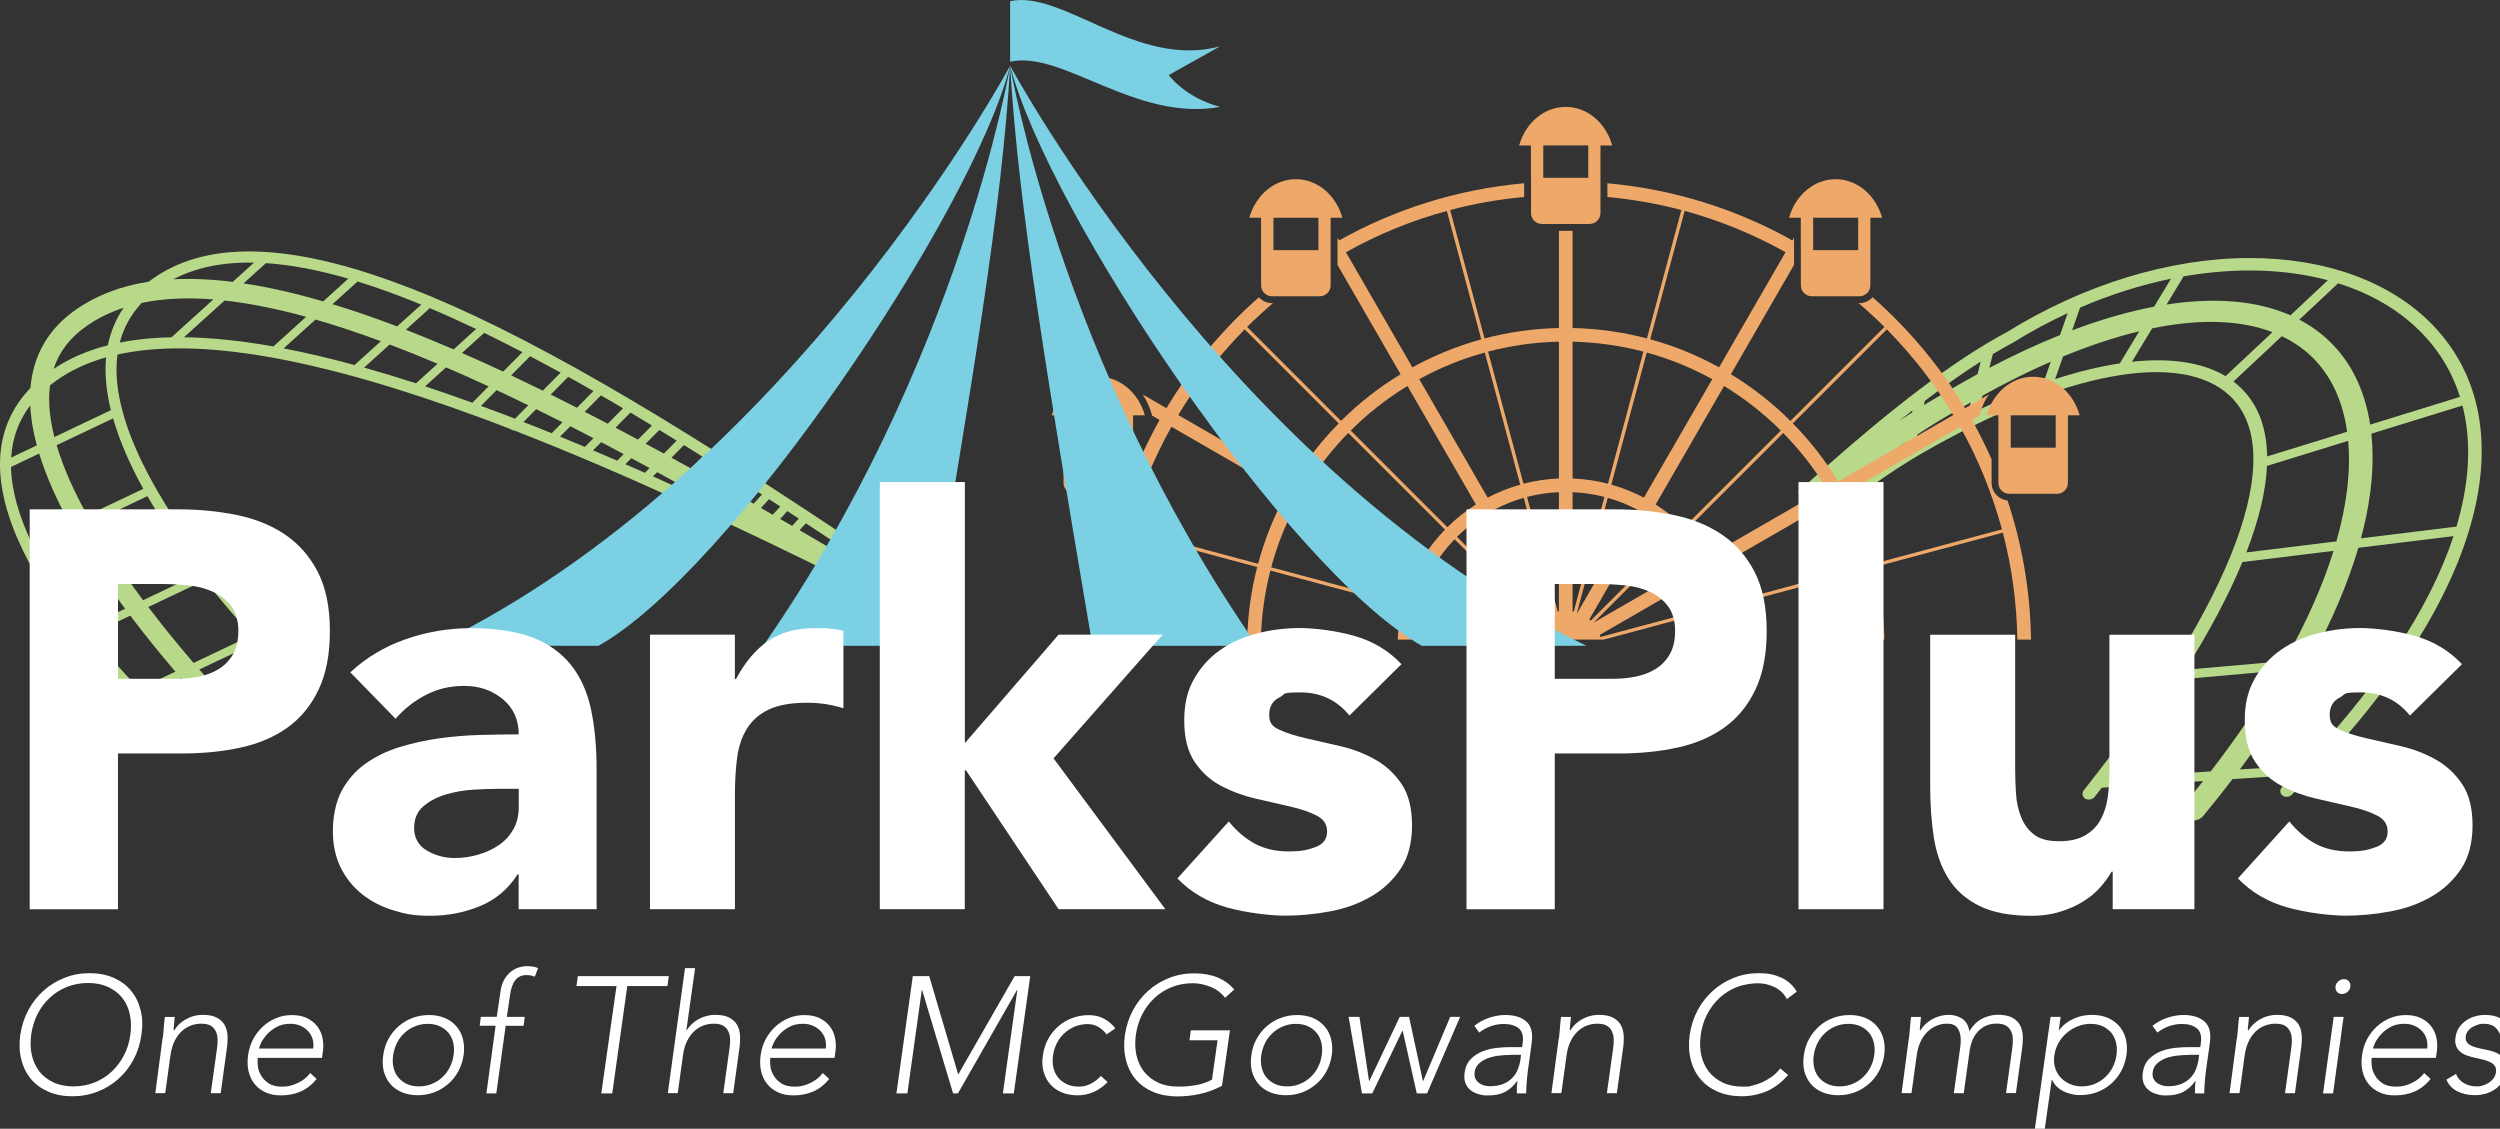
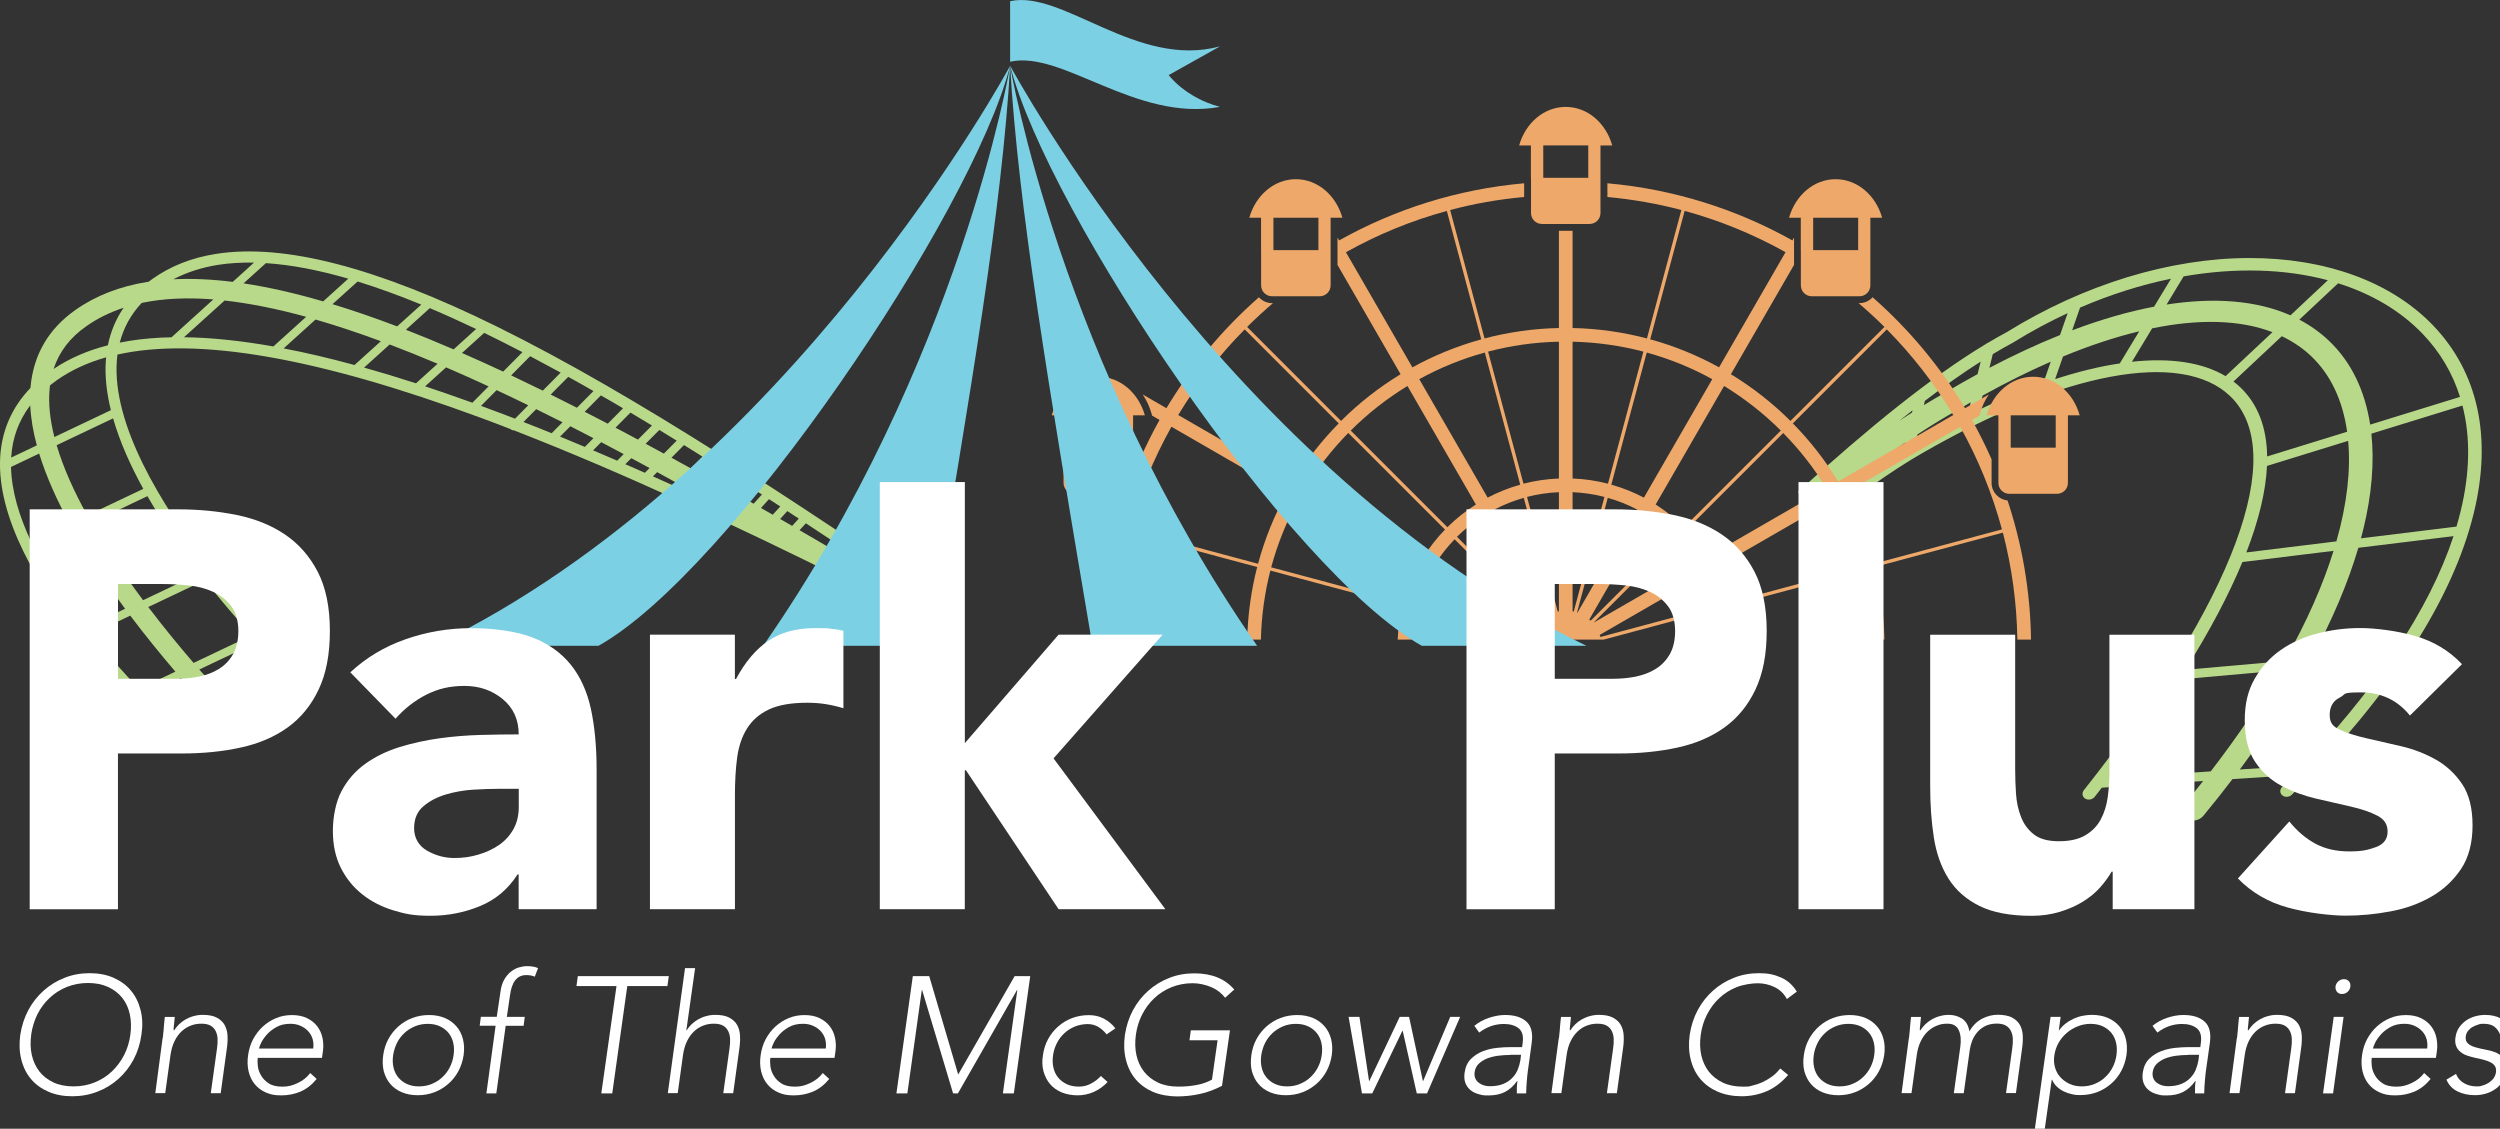
<svg xmlns="http://www.w3.org/2000/svg" version="1.1" viewBox="0 0 4588.8 2071.8">
  <rect x="0" y="0" width="4588.8" height="2071.8" fill="#333333" stroke="none" />
  <defs>
    <style>
      .cls-1 {
        fill: #b9d98a;
      }

      .cls-2 {
        fill: #fff;
      }

      .cls-3 {
        fill: #7cd0e4;
      }

      .cls-4 {
        fill: #eda86a;
      }
    </style>
  </defs>
  <g>
    <g id="Layer_1">
      <g>
        <g>
          <path class="cls-1" d="M3315.9,951.8l1.2-5.3c23.1-18.5,45.7-36.1,67.8-53l-2.1,8.4c-21.1,15.5-43.4,32.1-66.9,49.9l7,23c82.5-63,152.1-112.6,203.8-142.1,260.3-150.3,477.4-190.9,566.6-105.8,108.5,103.5,8.2,374-268.3,723.5-4.1,5.2-3,12.2,2.5,15.5s13.3,1.8,17.4-3.4c4.4-5.6,8.7-11.1,13-16.7l186-12.2c-10.9,13.9-22.2,27.9-33.8,42-7.5,9-5.8,21.2,3.6,27.2,9.5,6,23.2,3.6,30.6-5.4,18.6-22.5,36.4-45,53.4-67.3l112.3-7.4c-6.9,7.1-13.9,14.3-21,21.5-4.8,4.8-4.6,11.9.4,15.8s12.9,3.2,17.6-1.6c182.8-184.7,295.1-358.5,333.7-516.7,33.9-138.9,8.1-257.9-74.4-344.1-76.8-80.1-196.8-124.2-338-124-145.6.2-303.6,48.6-445.1,136.2-11.3,6-22.9,12.6-34.6,19.6-1.3.5-2.6,1.2-3.6,2.1-100.5,60.4-217.1,155.3-344.2,270.9l15.1,49.4ZM3611.4,762.3c-31.1,15.3-62.9,32.3-95.3,51l3.5-15.9c25.5-16.7,50.1-31.8,73.4-44.8.2,0,.4-.2.6-.3,8-4.7,15.9-9.3,23.8-13.9l-6,23.9ZM3632.7,752l6.4-25.9c43-23.8,84.7-44.6,125.1-62.2l-13.7,39.3c-37.6,13.2-77,29.5-117.8,48.8ZM3772.2,695.9l14.5-41.5c49.1-20.3,95.9-35.7,139.9-46.3l-35.7,59c-36.9,5.4-76.6,15.1-118.7,28.8ZM3913.2,664l37.1-61.3c86.7-17.8,161.7-15.6,220.9,7l-86.1,80.7c-42.7-25.4-101.3-34-171.9-26.4ZM4099.6,700.3l88.7-83.2c20.5,9.8,38.9,22.2,54.9,37.6,34,32.7,56.8,79.2,65,137.8l-146.8,45.3c-.8-53.2-16.9-96-49.2-126.8-4-3.9-8.3-7.4-12.6-10.7ZM4161.1,855.2l149-46c4.8,52.8-1.7,114.7-21.6,184.5l-165.3,20.3c23.1-59.7,35.8-112.8,37.9-158.8ZM4116,1031.6l167.3-20.5c-19.2,61.7-48.7,129.3-89.8,202.2l-182.3,16.2c44.9-71.6,79.9-137.8,104.8-197.9ZM4057.8,1415.9l-185.9,12.2c48.8-63.3,91.5-123.7,128.2-180.9l183.4-16.3c-34.3,58.6-75.9,120.4-125.7,185ZM4227.2,1404.8l-116,7.6c47-63.1,87.7-125.3,121.7-185.9l151.8-13.5c-43.1,62.3-95.7,126.3-157.5,191.8ZM4396.8,1195.2l-154.2,13.7c38.2-70.5,67.1-138.7,86.2-203.4l174.7-21.4c-22.3,67.6-57.9,138.1-106.7,211.1ZM4516.5,938.5c-2.3,9.3-4.8,18.7-7.6,28.1l-175.3,21.5c1.5-5.6,2.9-11.1,4.3-16.6,15.6-64,20.4-123,14.8-175.5l167.2-51.6c14.9,57.9,13.9,123.2-3.4,194.1ZM4447,613c32,33.4,54.8,72.2,68.4,115.5l-164.9,50.9c-9.6-62.3-34.5-114.3-74.5-152.8-16.5-15.9-35-29.1-55.5-39.9l71.2-66.7c61,19.2,114.2,50.1,155.3,93ZM4272.8,514.4l-68.6,64.4c-61.7-27.2-138.8-33.5-227.4-19.8l31.3-51.7c94.5-16.5,185.5-14.1,264.7,7.1ZM3984.9,511.6l-31,51.3c-47.3,9-97.6,23.5-150.4,43.4l14.5-41.7c55.5-23.9,111.6-41.7,166.9-53ZM3657.8,650c12.7-7.6,25.2-14.8,37.3-21.2.3,0,.5-.3.8-.5,32.5-20.2,65.8-38,99.3-53.5l-14,40.2c-41.9,16.8-85.1,36.8-129.6,60.2l6.2-25.2ZM3533.1,735.8c35.7-27.2,69.9-51.4,102.5-72.1l-5.7,23c-19.2,10.5-38.6,21.5-58.1,33.1-13.1,7.4-26.6,15.3-40.4,23.8l1.7-7.8ZM3510.5,753.2l-.9,4c-7.7,5-15.5,10-23.5,15.3,8.3-6.5,16.4-13,24.4-19.3ZM3408.1,876c31-23.2,60.9-44.6,89.5-64l-3.1,14c-26.3,16.1-56,36.1-88.8,59.4l2.4-9.4Z" />
          <path class="cls-1" d="M.3,839.8c-11.8,220.9,300.1,498.5,313.4,510.3,4.2,3.7,10.5,3.2,14.2-1.1,3.6-4.3,3.1-10.8-1.1-14.6-.9-.8-25.5-22.6-60.3-58.3l65.7-31.2c38.1,44,73.4,81.6,100.6,109.7,6.8,7.1,18,7.1,24.9,0s6.9-18.4.1-25.5c-21.5-22.2-54.5-57.1-92-100.2l106.9-50.8c44.6,48.5,77.8,80.1,82.2,84.3,4.1,3.8,10.4,3.6,14.2-.6,3.7-4.2,3.5-10.7-.6-14.6-3.7-3.5-370.3-351.9-354.1-584.5.3-4,.7-8,1.2-11.9,147.5-32.9,367.5,5.5,666.7,116,18.3,6.7,36.7,13.7,55.1,20.9,1.6,1.6,3.6,2.3,5.6,2.1,201.9,78.3,415.6,178.9,616.9,278.9,43.1,25.3,86.2,50.7,129.1,76.1,16.9,10,33.7,19.9,50.4,29.7l2.2-63c-280.7-189.5-570.5-384.3-828.7-511.7-221.5-109.2-392.3-153.6-516.9-133.7-44.2,7-82.6,22.2-115.4,45.3-2.6,1.9-5.2,3.8-7.8,5.7-.7,0-1.3.2-2,.3-49.9,8-94.3,24.7-132.3,51.5-49.2,34.5-77,82-82.4,141,0,.8,0,1.5-.2,2.2C21.7,747.8,3,790.5.3,839.8ZM67.6,817.5l-47.1,22.4c2.1-35.9,13.8-67.9,35-95.9,1.1,23.7,5.3,48.3,12.1,73.5ZM91.8,707.3c4.1-3.2,8.2-6.4,12.6-9.5,25.9-18.2,56-32.2,90.4-41.9-.2,1.7-.4,3.5-.5,5.3-2.1,29.3,1.5,60.2,9.2,91.7l-103.7,49.3c-7.9-31.2-11.3-61.1-8.7-88.6.2-2.2.5-4.3.7-6.3ZM466.3,482l-39.1,35.4c-38.3-4.8-74.8-6.5-109.1-4.8,24.8-12.9,52.1-21.6,81.7-26.4,21.1-3.3,43.3-4.6,66.5-4.2ZM639.3,511.5l-46.1,41.7c-51-14.9-99.9-26.1-146.2-33.1l41.1-37.1c46.8,3,97.4,12.9,151.2,28.5ZM773.3,559.1l-44.3,40c-40.6-15.4-80.2-29.1-118.7-40.8l46.1-41.6c37.6,11.6,76.6,25.8,116.9,42.4ZM873.9,603.9l-41.3,37.4c-29.6-12.8-58.8-24.8-87.6-36l43.9-39.7c27.8,11.7,56.2,24.6,85,38.3ZM959,646.4l-35.4,35.7c-25.5-11.9-50.7-23.3-75.6-34.2l40.8-36.9c23.1,11.3,46.5,23.1,70.2,35.4ZM1029.1,683.9l-32.8,33.1c-19.5-9.6-38.8-18.9-58.1-28l34.9-35.2c18.6,9.8,37.2,19.8,56,30.1ZM1089.3,717.8l-30.3,30.6c-16.1-8.2-32.2-16.3-48.2-24.2l32.2-32.5c15.3,8.4,30.8,17.1,46.3,26.1ZM1143.6,749.4l-28,28.3c-14.2-7.4-28.3-14.7-42.4-21.9l29.7-30c13.6,7.6,27.2,15.5,40.7,23.6ZM1196.7,781l-25.7,25.9c-13.8-7.4-27.5-14.7-41.2-21.9l27.4-27.7c13.1,7.8,26.3,15.8,39.5,23.7ZM1242.1,808.8l-23.6,23.8c-11.2-6.1-22.3-12.2-33.4-18.1l25.1-25.3c10.5,6.5,21.2,13,31.9,19.6ZM1289.4,838.1l-21.4,21.6c-11.9-6.6-23.7-13.1-35.5-19.6l23-23.2c11.2,7.1,22.5,14.2,33.9,21.2ZM1330,863.8l-19.5,19.7c-9.6-5.4-19.2-10.7-28.8-16.1l20.8-21c9.2,5.8,18.4,11.6,27.5,17.4ZM1467.6,973.2l11.6-12.7c80.4,52.9,160.7,106.9,239.6,160.1-4-2.4-8.1-4.7-12.1-7.1-78.7-46.5-158.7-93.8-239.1-140.3ZM1432,952.6l13.1-14.5c7,4.6,14.1,9.2,21.1,13.8l-12.2,13.4c-7.3-4.2-14.6-8.4-22-12.7ZM1396.8,932.4l14.7-16.2c6.9,4.5,13.8,9,20.7,13.4l-13.8,15.2c-7.1-4.1-14.3-8.3-21.6-12.4ZM1362.5,912.8l16.7-17.6c6.5,4.2,12.9,8.3,19.4,12.5l-15.3,16.9c-6.9-3.9-13.9-7.8-20.8-11.8ZM1324.3,891.3l18.9-19.1c7.6,4.9,15.2,9.7,22.9,14.6l-17.3,18.2c-8.2-4.6-16.3-9.1-24.5-13.7ZM1296.8,919.1l1.4-1.4c7.2,4,14.3,8.1,21.5,12.1-7.6-3.6-15.2-7.2-22.9-10.7ZM1251.3,898.2l4.3-4.4c9.6,5.3,19.2,10.7,28.8,16l-2.4,2.4c-10.2-4.6-20.4-9.3-30.7-14ZM1198.5,874.4l7.7-7.8c11.8,6.5,23.7,13,35.5,19.5l-5.3,5.3c-12.5-5.6-25.2-11.3-37.9-17ZM1147.8,852.1l11-11.1c11.1,6,22.3,12,33.5,18.1l-8.6,8.7c-12-5.3-24-10.5-35.9-15.7ZM1088.6,826.6l14.9-15c13.7,7.2,27.5,14.5,41.3,21.9l-11.9,12.1c-14.9-6.4-29.6-12.8-44.3-19ZM1028,801.4l18.9-19c14.1,7.2,28.3,14.5,42.4,21.9l-15.8,16c-15.3-6.4-30.4-12.7-45.5-18.9ZM960.8,774.6l23.4-23.6c16,7.9,32.2,16,48.3,24.1l-19.9,20.1c-17.3-7.1-34.6-13.9-51.8-20.6ZM882.9,745l28.6-28.9c19.3,9,38.7,18.3,58.2,27.8l-24.4,24.6c-18.8-7.3-37.6-14.4-56.2-21.2-2.1-.8-4.1-1.5-6.2-2.3ZM780.3,709.1l38.5-34.8c25.8,11.1,51.8,22.8,78,34.9l-29.7,30c-29.7-10.7-58.6-20.7-86.8-30.1ZM668.2,674.8l47-42.5c28.3,10.7,57.5,22.5,87.8,35.3,0,0,.2,0,.3,0l-39.8,36c-32.8-10.7-64.6-20.3-95.3-28.9ZM520.6,639.5l58.6-53c37.9,11,77.8,24.2,119.9,39.8l-48.4,43.7c-45.7-12.5-89.1-22.7-130.1-30.5ZM337.7,619l74.6-67.4c45.6,5.1,95.4,15,149.7,29.9l-60.2,54.4c-60-10.6-114.6-16.3-164.1-16.9ZM219.8,628.9c7.1-27.5,20.5-51.8,40.3-72.9,38.7-8.1,82.5-10.3,131.5-6.4l-76.8,69.5c-27.5.5-53.3,2.7-77.5,6.6-5.9.9-11.7,2.1-17.5,3.2ZM198,633.8c-37.9,9.7-71,24.2-99.6,43.4,10.2-31.5,30-57.4,60-78.4,20.3-14.3,43.2-25.6,68.5-33.9-14.1,20.6-23.8,43.7-28.9,68.9ZM263,897.3l-102.8,48.8c-24.2-43.7-44-87.4-56.2-128.9l103.6-49.3c12.2,42.7,31.7,86.4,55.4,129.4ZM366.4,1052.3l-103.8,49.4c-34-45.4-67-93.6-94.8-142.1l102.8-48.9c28.3,49.5,61.9,97.6,95.8,141.6ZM272.1,1114.2l104-49.4c29.7,37.8,59.3,72.2,85.7,101.4l-106.5,50.6c-26.6-31-55.1-65.7-83.2-102.6ZM167.1,1164.2l72-34.2c27.5,36.4,55.7,71.1,82.8,102.8l-66.6,31.7c-26.5-27.7-57.5-62-88.2-100.3ZM64.2,1008.8l71.4-33.9c27.6,48.6,60.1,96.8,94,142.5l-72.3,34.4c-34.5-44.2-67.9-93.1-93.1-143ZM20.2,857.1l51.7-24.6c12.9,42,32.4,85.5,56.2,128.9l-70.6,33.6c-22-46.5-36.3-93.5-37.3-137.9Z" />
        </g>
        <g>
          <g>
            <path class="cls-4" d="M2810.2,326.3v64.8c0,11.1,9,20,20,20h87.5c11.1,0,20-9,20-20v-124.1h21.6c-11.5-41.1-45.4-70.8-85.4-70.8s-73.9,29.7-85.5,70.8h21.6v59.3h.2ZM2832.7,266.9h82.6v59.4h-82.6v-59.4Z" />
            <path class="cls-4" d="M3305.5,459.1v64.7c0,11.1,9,20,20.1,20h87.5c11.1,0,20-9,20-20v-124.1h21.6c-11.5-41-45.4-70.8-85.4-70.8s-73.9,29.7-85.5,70.8h21.6v59.4h0ZM3328.1,399.7h82.6v59.4h-82.6v-59.4Z" />
            <path class="cls-4" d="M3732,691.5c-40,0-73.9,29.7-85.5,70.8h21.6v124.1c0,11.1,9,20,20,20h87.6c11.1,0,20-9,20-20v-124.1h21.6c-11.4-41-45.3-70.8-85.3-70.8ZM3773.3,821.7h-82.6v-59.4h82.6v59.4Z" />
            <path class="cls-4" d="M2079.8,886.4v-124.1h21.6c-11.5-41-45.4-70.8-85.4-70.8s-73.9,29.7-85.5,70.8h21.6v124.1c0,11.1,9,20,20.1,20h87.6c11.1.1,20-8.9,20-20ZM2057.3,821.7h-82.6v-59.4h82.6v59.4Z" />
            <path class="cls-4" d="M2314.8,459.1v64.7c0,11.1,9,20,20,20h87.6c11.1,0,20-9,20-20v-124.1h21.6c-11.5-41-45.4-70.8-85.4-70.8s-73.9,29.7-85.5,70.8h21.6v59.4h0ZM2337.4,399.7h82.6v59.4h-82.6v-59.4Z" />
            <path class="cls-4" d="M3655.6,886.4v-43.3c-10.9-24.7-22.9-48.8-36-72.2l13.7-7.9,1.1-4.1c3.6-12.9,9.2-24.6,16.2-34.9l-43.6,25.2c-45.8-76.4-103.2-145.1-169.8-203.6-6,6.6-14.5,10.8-24.1,10.8h-1.7c16.4,14,32.3,28.5,47.5,43.7l-172.5,172.5c-32.8-32.7-69.5-61.5-109.3-85.7l115.9-200.7v-50.1l-3,5.2c-102.2-57.2-217.2-94-339.6-104.9v25.2c46.5,4.3,91.9,12.3,135.8,23.9l-63.2,235.7c-43.7-11.5-89.4-18.1-136.5-19.1v-178.5h-25.1v178.5c-47,1-92.7,7.6-136.5,19.1l-63.1-235.7c43.9-11.7,89.3-19.7,135.8-23.9v-25.2c-122.4,10.9-237.5,47.6-339.6,104.9l-3-5.2v50.2l115.8,200.6c-39.8,24.2-76.5,53-109.3,85.7l-172.4-172.5c15.3-15.2,31.2-29.8,47.5-43.7h-1.7c-9.6,0-18.1-4.2-24.1-10.8-66.6,58.5-124,127.2-169.8,203.6l-43.6-25.2c7,10.3,12.5,22,16.2,34.9l1.1,4,13.7,7.9c-13.1,23.4-25.1,47.5-36,72.2v43.3c0,16.8-12.8,30.5-29.1,32.2-26.7,80.5-41.8,166.3-43.1,255.4h25.1c1-67.7,10.2-133.4,26.6-196.3l235.7,63.2c-11,42.7-17.3,87.3-18.3,133.2h25.1c1-43.6,7-86,17.4-126.7l242.5,65c-4.9,19.9-7.9,40.5-8.8,61.7h25.1c.8-18.9,3.6-37.4,8-55.2l205.9,55.2h139.2l205.9-55.2c4.4,17.8,7.1,36.2,8,55.2h25.1c-.9-21.2-3.9-41.8-8.8-61.7l242.5-65c10.5,40.6,16.4,83,17.4,126.6h25.1c-1-45.9-7.3-90.4-18.3-133.1l235.7-63.1c16.4,62.9,25.5,128.6,26.6,196.3h25.1c-1.3-89.1-16.4-174.9-43.1-255.4-16.5-1.7-29.3-15.4-29.3-32.2ZM2725.4,647.1l65,242.5c-20.9,5.9-40.9,13.9-59.8,23.8l-125.5-217.4c37.7-20.8,78-37.3,120.3-48.9ZM2470.5,463c57.8-32.4,119.9-58,185.2-75.8l63.2,235.7c-44.5,12.2-86.8,29.6-126.4,51.4l-122-211.3ZM2583.4,708.5l125.6,217.5c-18.9,12-36.4,25.9-52.3,41.7l-177.4-177.4c31.2-31.2,66.2-58.7,104.1-81.8ZM2474.8,794.7l177.5,177.4c-14.7,15.1-27.8,31.8-39.1,49.6l-217.5-125.5c22.4-36.8,49.1-70.9,79.1-101.5ZM2284.7,604.6l172.5,172.5c-31.6,32.2-59.6,67.9-83.2,106.7l-211.3-122c34.3-57.3,75.3-110.1,122-157.2ZM2309.2,1034.8l-235.7-63.2c17.9-66.4,43.8-129.5,76.7-188.3l211.3,122c-22.4,40.6-40.1,84-52.3,129.5ZM2575.8,1106.3l-242.5-65c11.7-43.4,28.5-84.8,49.7-123.4l217.4,125.5c-10.3,19.9-18.6,40.9-24.6,62.9ZM2810.5,1169.2l-210.5-56.4c5.4-19.9,12.9-38.9,22.2-56.8l189.4,109.4c-.3,1.2-.7,2.5-1.1,3.8ZM2634.9,1034.3c10.2-16,22-30.9,35.1-44.4l153.1,153.1-188.2-108.7ZM2828.3,1139.3l-154-154c14.3-14.1,30.1-26.8,47.1-37.6l109.3,189.4c-.7.7-1.6,1.5-2.4,2.2ZM2852.5,1124.6l-109.3-189.4c17-8.9,35-16,53.7-21.4l56.4,210.5c-.3.1-.5.2-.8.3ZM2861.4,1122.1c-.7,0-1.4.3-2.1.5l-56.4-210.5c18.8-4.9,38.4-7.8,58.5-8.7v218.7ZM2861.4,878.3c-22.4.9-44.1,4.1-65,9.5l-65-242.4c41.6-11,85.2-17.3,130-18.2v251.1ZM3463.3,604.6c46.6,47.2,87.7,99.9,122,157.2l-211.3,122c-23.6-38.7-51.5-74.5-83.2-106.7l172.5-172.5ZM3352.3,896.2l-217.5,125.6c-11.3-17.9-24.5-34.5-39.1-49.6l177.4-177.4c30.1,30.6,56.7,64.6,79.2,101.4ZM3268.7,790.3l-177.4,177.4c-15.8-15.7-33.4-29.6-52.3-41.7l125.6-217.5c37.9,23.2,72.9,50.6,104.1,81.8ZM3092.2,387.1c65.3,17.8,127.4,43.5,185.2,75.8l-122,211.3c-39.6-21.8-81.9-39.2-126.4-51.4l63.2-235.7ZM3142.9,696l-125.5,217.4c-18.9-9.9-38.9-18-59.8-23.8l65-242.5c42.3,11.6,82.6,28.1,120.3,48.9ZM2886.5,627.2c44.8,1,88.3,7.3,130,18.2l-65,242.4c-20.9-5.4-42.7-8.7-65-9.5v-251.1ZM2886.5,1122.1v-218.7c20.1.9,39.7,3.8,58.5,8.7l-56.4,210.5c-.7-.2-1.4-.3-2.1-.5ZM2894.7,1124.3l56.4-210.5c18.8,5.3,36.7,12.5,53.7,21.4l-109.4,189.4c-.2,0-.4-.2-.7-.3ZM2917.2,1137.1l109.3-189.4c17,10.9,32.8,23.5,47.1,37.6l-154,154c-.7-.7-1.6-1.5-2.4-2.2ZM3078,989.9c13.1,13.6,24.9,28.5,35.1,44.4l-188.2,108.7,153.1-153.1ZM2937.5,1169.2c-.4-1.3-.7-2.6-1.2-3.8l189.4-109.4c9.3,17.9,16.8,36.9,22.2,56.8l-210.4,56.4ZM3172.2,1106.3c-6-22-14.3-43.1-24.7-62.8l217.4-125.5c21.2,38.6,38,80,49.7,123.4l-242.4,64.9ZM3438.8,1034.9c-12.3-45.6-29.9-89-52.2-129.5l211.3-122c32.9,58.7,58.8,121.9,76.7,188.3l-235.8,63.2Z" />
          </g>
          <path class="cls-4" d="M1854.2,120.8h0Z" />
          <path class="cls-4" d="M1854.2,120.8h0Z" />
          <path class="cls-4" d="M1854.2,120.8h0Z" />
          <path class="cls-4" d="M1854.2,120.8h0Z" />
          <path class="cls-4" d="M1854.2,120.8h0Z" />
          <polygon class="cls-4" points="1854.2 120.7 1854.2 120.8 1854.2 120.8 1854.2 120.7" />
          <path class="cls-4" d="M1854.2,120.7q0,0,0,0h0q0,0,0,0Z" />
          <path class="cls-4" d="M1854.2,120.8h0Z" />
          <path class="cls-4" d="M1854.2,120.8h0Z" />
          <path class="cls-4" d="M1854.2,120.8h0Z" />
          <path class="cls-4" d="M1854.2,120.8h0Z" />
          <path class="cls-4" d="M1854.2,120.8h0Z" />
          <polygon class="cls-4" points="1854.2 120.7 1854.2 120.8 1854.2 120.8 1854.2 120.7" />
          <path class="cls-4" d="M1854.2,120.8h0Z" />
          <path class="cls-4" d="M1854.2,120.8h0Z" />
          <path class="cls-4" d="M1854.2,120.8h0Z" />
          <path class="cls-4" d="M1854.2,120.8h0Z" />
          <path class="cls-4" d="M1854.2,120.8h0Z" />
          <path class="cls-4" d="M1854.2,120.8h0Z" />
          <path class="cls-4" d="M1854.2,120.8h0Z" />
          <path class="cls-4" d="M1854.2,120.8h0Z" />
          <path class="cls-4" d="M1854.2,120.8h0Z" />
          <path class="cls-4" d="M1854.2,120.8h0Z" />
          <path class="cls-4" d="M2005.3,1185.4h0Z" />
          <path class="cls-4" d="M2307.5,1185.4h-302.2,302.2Z" />
        </g>
        <path class="cls-3" d="M2662.3,1185.4h249.7C2256.6,869,1854.2,120.8,1854.2,120.8c69.5,271.3,512.2,928.3,755.6,1064.6h52.5Z" />
        <path class="cls-3" d="M1854.1,120.8h0c-.3.6-402.7,748.3-1057.8,1064.6h302.2c243.5-136.3,686.2-793.3,755.6-1064.6Z" />
        <path class="cls-3" d="M1854.2,120.8h0c-.3,1.7-91.7,544.3-453.4,1064.6h302.2c81.5-481.2,136.3-806.8,151.2-1064.6h0Z" />
        <path class="cls-3" d="M2005.3,1185.4h302.2C1945.5,664.6,1854.3,121.6,1854.1,120.8h0c14.9,257.8,69.7,583.4,151.2,1064.6Z" />
        <path class="cls-3" d="M2239.3,85.1c-151.9,41.4-289-104.3-385.2-82.9v111.1c96.1-21.5,230.6,111,385.2,82.9-64.1-17.1-94.1-58.4-94.1-58.4l94.1-52.7Z" />
        <g>
          <path class="cls-2" d="M54.5,934.9h272.4c38,0,73.9,3.5,107.7,10.4s63.3,18.8,88.5,35.8,45.2,39.8,60.1,68.4c14.8,28.7,22.3,64.8,22.3,108.4s-6.9,78.8-20.7,107.9-32.8,52.2-56.9,69.5c-24.1,17.3-52.8,29.6-85.9,36.8-33.1,7.3-69,10.9-107.6,10.9h-117.9v286H54.5v-734.1ZM216.5,1245.9h107.5c14.5,0,28.4-1.4,41.8-4.1,13.4-2.8,25.5-7.4,36.1-14s19.3-15.5,25.8-26.9,9.8-25.7,9.8-43-4.3-33.7-12.9-45c-8.6-11.4-19.6-20.2-33-26.4-13.4-6.2-28.4-10.2-44.9-11.9-16.5-1.7-32.4-2.6-47.5-2.6h-82.6v173.9h0Z" />
          <path class="cls-2" d="M952,1605h-2c-17.3,27-40.3,46.4-69,58.2-28.7,11.8-58.9,17.7-90.7,17.7s-46.1-3.3-67.9-9.8c-21.8-6.6-41-16.4-57.5-29.6-16.6-13.1-29.7-29.4-39.4-48.8s-14.5-41.8-14.5-67.4,5.3-53.6,16.1-73.6c10.7-20.1,25.2-36.7,43.5-49.8s39.2-23.3,62.7-30.6c23.5-7.2,47.9-12.6,73.1-16.1,25.2-3.5,50.4-5.5,75.7-6.2s48.5-1,70-1c0-27.3-9.9-48.9-29.6-65s-43-24-70-24-48.9,5.4-70,16.1-39.9,25.4-56.5,44.1l-83-85.1c29-27,62.9-47.3,101.6-60.8,38.7-13.5,78.8-20.3,120.3-20.3s83.1,5.7,112.5,17.1,52.8,28.2,70.5,50.2c17.6,22.1,29.9,49.2,36.8,81.3s10.4,69.3,10.4,111.4v255.9h-143.1v-63.9ZM913.6,1447.9c-11.8,0-26.5.5-44.1,1.5s-34.6,4-50.8,8.8c-16.3,4.8-30.1,12-41.5,21.7-11.4,9.6-17.1,23.1-17.1,40.3s8,32.4,23.9,41.3c15.9,9,32.5,13.4,49.8,13.4s29.9-2.1,44.1-6.2,26.8-10,37.9-17.6c11.1-7.6,19.9-17.2,26.5-28.9,6.6-11.7,9.9-25.5,9.9-41.3v-33h-38.6Z" />
          <path class="cls-2" d="M1192.9,1164.9h156v81.4h2.1c16.6-31.1,36.3-54.5,59.1-70s51.5-23.4,86.1-23.4,18,.3,27,1,17.3,2,24.9,4v142.1c-11.1-3.4-22-5.9-32.7-7.6s-21.9-2.5-33.7-2.5c-29.7,0-53.2,4.2-70.5,12.4s-30.6,19.8-39.9,34.7c-9.3,14.8-15.4,32.6-18.2,53.3s-4.1,43.5-4.1,68.3v210.2h-156v-503.9h-.1Z" />
          <path class="cls-2" d="M1615,884.9h156v479.1l172.1-199.1h190.9l-200.2,227.1,205.3,276.9h-196l-170.1-255.1h-2.1v255.1h-156v-784h0Z" />
-           <path class="cls-2" d="M2476.9,1313.4c-22.8-28.3-52.9-42.5-90.2-42.5s-25.9,3.1-38.4,9.3c-12.5,6.2-18.7,16.9-18.7,32.1s6.4,21.6,19.2,27.4c12.8,5.9,29,11,48.7,15.5s40.7,9.3,63.2,14.5c22.4,5.2,43.5,13.3,63.2,24.3s35.9,26.1,48.7,45c12.8,19,19.2,44.3,19.2,76.1s-7.1,59.2-21.3,80.2c-14.2,21.1-32.4,38-54.6,50.7-22.2,12.8-47.1,21.8-74.8,26.9-27.7,5.2-55,7.8-82,7.8s-70.9-5-106.8-15c-36-10-66.4-27.8-91.2-53.3l94.4-104.6c14.5,18,30.6,31.6,48.2,41s38.2,14,61.7,14,34.2-2.6,48.7-7.8c14.5-5.2,21.8-14.7,21.8-28.5s-6.4-22.9-19.2-29.5-29-12.1-48.7-16.6-40.7-9.3-63.2-14.5c-22.4-5.2-43.5-12.9-63.2-23.3-19.7-10.3-35.9-25-48.7-44s-19.2-44.4-19.2-76.1,6.1-55.2,18.2-76.6c12.1-21.4,28.1-39,47.8-52.8,19.8-13.8,42.5-24,68.1-30.5,25.6-6.6,51.6-9.8,77.9-9.8s66.7,4.8,100.6,14.5,62.6,26.9,86.1,51.8l-95.5,94.3Z" />
          <path class="cls-2" d="M2691.8,934.9h272.4c38,0,73.9,3.5,107.7,10.4s63.3,18.8,88.5,35.8,45.2,39.8,60.1,68.4c14.8,28.7,22.3,64.8,22.3,108.4s-6.9,78.8-20.7,107.9-32.8,52.2-56.9,69.5c-24.1,17.3-52.8,29.6-85.9,36.8-33.1,7.3-69,10.9-107.6,10.9h-117.9v286h-162v-734.1h0ZM2853.8,1245.9h107.4c14.5,0,28.4-1.4,41.8-4.1,13.4-2.8,25.5-7.4,36.1-14s19.3-15.5,25.8-26.9,9.8-25.7,9.8-43-4.3-33.7-12.9-45c-8.6-11.4-19.6-20.2-33-26.4-13.4-6.2-28.4-10.2-44.9-11.9-16.5-1.7-32.4-2.6-47.5-2.6h-82.6v173.9h0Z" />
          <path class="cls-2" d="M3301.2,884.9h156v784h-156v-784Z" />
          <path class="cls-2" d="M4027.9,1668.9h-150v-69h-2c-5.5,9.7-12.6,19.4-21.2,29.1s-19.1,18.3-31.5,26-26.5,13.8-42.4,18.7c-15.9,4.8-33.1,7.3-51.7,7.3-39.3,0-71.2-6-95.7-18.1s-43.4-28.8-56.9-50.2c-13.5-21.4-22.4-46.6-26.9-75.6s-6.7-60.5-6.7-94.3v-277.7h156v246.5c0,14.5.5,29.5,1.5,45s4.1,29.9,9.3,43c5.1,13.1,13,23.8,23.7,32.1s25.9,12.4,45.8,12.4,36-3.6,48.4-10.9c12.3-7.2,21.8-16.9,28.3-29s10.8-25.7,12.9-40.9,3.1-31.1,3.1-47.6v-250.6h156v503.8h0Z" />
          <path class="cls-2" d="M4423.5,1313.4c-22.8-28.3-52.9-42.5-90.2-42.5s-25.9,3.1-38.4,9.3c-12.5,6.2-18.7,16.9-18.7,32.1s6.4,21.6,19.2,27.4c12.8,5.9,29,11,48.7,15.5s40.7,9.3,63.2,14.5c22.4,5.2,43.5,13.3,63.2,24.3s35.9,26.1,48.7,45c12.8,19,19.2,44.3,19.2,76.1s-7.1,59.2-21.3,80.2c-14.2,21.1-32.4,38-54.6,50.7-22.2,12.8-47.1,21.8-74.8,26.9-27.7,5.2-55,7.8-82,7.8s-70.9-5-106.8-15c-36-10-66.4-27.8-91.2-53.3l94.4-104.6c14.5,18,30.6,31.6,48.2,41s38.2,14,61.7,14,34.2-2.6,48.7-7.8c14.5-5.2,21.8-14.7,21.8-28.5s-6.4-22.9-19.2-29.5c-12.8-6.6-29-12.1-48.7-16.6s-40.7-9.3-63.2-14.5c-22.4-5.2-43.5-12.9-63.2-23.3-19.7-10.3-35.9-25-48.7-44-12.8-19-19.2-44.4-19.2-76.1s6.1-55.2,18.2-76.6,28.1-39,47.8-52.8c19.8-13.8,42.5-24,68.1-30.5,25.6-6.6,51.6-9.8,77.9-9.8s66.7,4.8,100.6,14.5,62.6,26.9,86.1,51.8l-95.5,94.3Z" />
        </g>
        <g>
          <path class="cls-2" d="M37.3,1899.2c2.5-16.4,7.4-31.5,14.8-45.3,7.4-13.8,16.8-25.6,28-35.6,11.2-10,24-17.9,38.4-23.5,14.4-5.8,29.7-8.5,46.2-8.5s31,2.8,43.9,8.5c12.8,5.8,23.5,13.4,31.7,23.5,8.4,10,14.3,22,17.7,35.6,3.6,13.8,4.1,28.9,1.6,45.3-2.3,16.4-7,31.5-14.4,45.5-7.4,13.8-16.8,25.8-28,35.8-11.2,9.9-24,17.9-38.4,23.3-14.4,5.6-29.7,8.4-46.2,8.4s-31-2.8-43.9-8.4c-12.8-5.6-23.5-13.3-31.9-23.3-8.4-10-14.3-22-17.7-35.8-3.6-13.9-4-29.1-1.9-45.5ZM57.3,1899.2c-1.8,13.3-1.5,25.8,1.1,37.4,2.6,11.5,7.3,21.5,13.9,30.1,6.7,8.7,15.3,15.1,25.8,20.1,10.5,4.9,22.8,7.3,36.8,7.3s27-2.5,38.9-7.3c12-4.9,22.5-11.5,31.5-20.1,9-8.5,16.6-18.6,22.5-30.1,5.9-11.5,9.7-24,11.5-37.4,1.8-13.3,1.5-25.8-1-37.4-2.5-11.5-7-21.5-13.8-30.1-6.8-8.5-15.3-15.1-26-20.1-10.7-4.9-23-7.3-37-7.3s-27,2.5-38.9,7.3c-12,4.9-22.5,11.5-31.5,20.1-9.2,8.5-16.6,18.6-22.5,30.1-5.6,11.7-9.5,24.1-11.4,37.4Z" />
          <path class="cls-2" d="M298.6,1906c.4-2.6.9-5.8,1.1-9.5.4-3.8.9-7.5,1-11.3.4-3.8.6-7.4,1-10.8.4-3.3.5-5.9.9-7.8h18.2c-.4,5.3-1,10.3-1.5,15.1s-.9,8-.6,9.4h1c2.5-3.8,5.4-7.5,9-11,3.6-3.4,7.5-6.4,12-9,4.4-2.5,9.4-4.6,14.7-6,5.3-1.5,10.7-2.3,16.4-2.3,11,0,19.7,1.6,26.1,5.1,6.4,3.4,11.3,7.9,14.4,13.4,3.1,5.6,4.9,12,5.3,19.2.4,7.3.1,14.8-1,22.5l-11.5,83.6h-18.2l11.5-82.6c.9-5.8,1.1-11.2,1-16.6-.1-5.4-1.3-10.2-3.3-14.4-2-4.3-5.1-7.8-9.2-10.2-4.1-2.5-9.9-3.8-17.2-3.8s-13.2,1.1-19.3,3.4c-6.1,2.3-12,5.9-17.1,10.7-5.1,4.8-9.4,10.7-12.9,17.9-3.6,7.3-6,15.6-7.4,25.3l-9.7,70.1h-18.2l13.3-100.5Z" />
          <path class="cls-2" d="M581.3,1980.4c-8.7,10.7-18.6,18.4-29.6,23.2-11,4.6-22.8,7-35.5,7s-20.2-1.8-28.4-5.4-14.9-8.7-20.3-15.3c-5.4-6.5-9-14.4-11.2-23.3-2.1-9-2.5-19.1-.9-29.9,1.5-10.5,4.4-20.2,9.2-29.2,4.8-8.9,10.7-16.6,17.9-23.3,7.3-6.5,15.3-11.8,24.3-15.4,9-3.8,18.7-5.6,29.1-5.6s19.8,1.8,27.6,5.6c7.8,3.8,13.9,8.7,18.7,14.9,4.8,6.3,8,13.2,9.7,21.2,1.6,7.9,2,15.9.9,24l-1.8,12.8h-117.9c-.6,3.8-.5,8.7.1,14.8.6,5.9,2.6,11.8,5.9,17.4,3.3,5.8,7.9,10.5,14.2,14.7,6.3,4.1,14.7,6,25.3,6s18.7-2.3,28.1-6.8c9.4-4.4,16.9-10.5,22.7-18.2l11.8,10.8ZM574.9,1924.7c.9-6.3.4-12.2-1.1-17.6-1.6-5.4-4.4-10.3-8.2-14.4s-8.5-7.4-14.2-9.9-11.7-3.6-18.4-3.6c-9.9,0-18.6,2-25.6,6-7.3,4.1-13.2,8.7-17.7,13.9-4.6,5.3-8.2,10.3-10.5,15.3-2.3,4.9-3.6,8.4-3.8,10.2h99.5Z" />
          <path class="cls-2" d="M703.4,1936.7c1.5-10.7,4.6-20.6,9.5-29.6s11.2-16.8,18.6-23.3c7.4-6.5,15.9-11.7,25.5-15.3,9.7-3.6,19.8-5.4,30.5-5.4s20.3,1.8,28.9,5.4c8.5,3.6,15.6,8.7,21.3,15.3,5.8,6.5,9.7,14.4,12,23.3,2.3,9,2.8,18.9,1.3,29.6-1.6,10.7-4.9,20.7-9.7,29.6-4.9,9-11,16.8-18.6,23.3s-15.9,11.7-25.5,15.3c-9.5,3.6-19.7,5.4-30.4,5.4s-20.3-1.8-29.1-5.4c-8.5-3.6-15.8-8.7-21.3-15.3-5.6-6.5-9.5-14.4-12-23.3-2.1-9-2.6-18.9-1-29.6ZM721.6,1936.7c-1.1,7.9-1,15.3.6,22.3,1.6,7,4.4,13.2,8.5,18.2,4.1,5.1,9.4,9.2,15.8,12.3s13.9,4.6,22.5,4.6,16.4-1.5,23.7-4.6c7.3-3,13.8-7,19.2-12.3,5.6-5.1,10.2-11.2,13.7-18.2,3.6-7,5.9-14.4,7-22.3s1-15.3-.6-22.3c-1.6-7-4.4-13.2-8.5-18.2-4.1-5.1-9.4-9.2-15.8-12.3-6.4-3-13.9-4.6-22.5-4.6s-16.4,1.5-23.7,4.6-13.8,7-19.2,12.3c-5.6,5.1-10.2,11.2-13.7,18.2-3.4,6.9-5.6,14.3-7,22.3Z" />
          <path class="cls-2" d="M909.7,1882.8h-29.2l2.1-16.4h29.2l6.8-45.8c1.1-9.2,3.6-16.6,7-22.7,3.6-5.9,7.5-10.8,12.2-14.4s9.4-6.3,14.7-7.8,10-2.3,14.4-2.3c8.5,0,15.4,1.1,20.7,3.6l-6,15.8c-3.8-2-9.2-3-15.8-3-16.6,0-26.6,12.4-29.7,37.4l-5.8,39.3h32.9l-2.1,16.4h-32.9l-17.2,124h-18.2l16.9-124.1Z" />
          <path class="cls-2" d="M1131.6,1809.9h-73.5l2.5-18.2h167l-2.5,18.2h-73.7l-27.6,197h-20.1l27.9-197Z" />
          <path class="cls-2" d="M1257.7,1777h18.2l-16.1,114.1h.6c2.5-3.8,5.4-7.5,9-11,3.6-3.4,7.5-6.4,12-9,4.4-2.5,9.4-4.6,14.7-6,5.3-1.5,10.7-2.3,16.4-2.3,11,0,19.7,1.6,26.1,5.1,6.4,3.4,11.3,7.9,14.4,13.4,3.1,5.6,4.9,12,5.3,19.2s.1,14.8-1,22.5l-11.5,83.6h-18.2l11.5-82.6c.9-5.8,1.1-11.2,1-16.6-.1-5.4-1.3-10.2-3.3-14.4s-5.1-7.8-9.2-10.2c-4.1-2.5-9.9-3.8-17.2-3.8s-13.2,1.1-19.3,3.4c-6.3,2.3-12,5.9-17.1,10.7-5.1,4.8-9.4,10.7-12.9,17.9-3.6,7.3-6,15.6-7.4,25.3l-9.7,70.1h-18.2l31.6-229.5Z" />
          <path class="cls-2" d="M1522.1,1980.4c-8.7,10.7-18.6,18.4-29.6,23.2-11,4.6-22.8,7-35.5,7s-20.2-1.8-28.4-5.4-14.9-8.7-20.3-15.3c-5.4-6.5-9-14.4-11.2-23.3-2.1-9-2.5-19.1-.9-29.9,1.5-10.5,4.4-20.2,9.2-29.2,4.8-8.9,10.7-16.6,17.9-23.3,7.3-6.5,15.3-11.8,24.3-15.4,9-3.8,18.7-5.6,29.1-5.6s19.8,1.8,27.6,5.6c7.8,3.8,13.9,8.7,18.7,14.9s8,13.2,9.7,21.2c1.6,7.9,2,15.9.9,24l-1.8,12.8h-117.9c-.6,3.8-.5,8.7.1,14.8.6,5.9,2.6,11.8,5.9,17.4,3.3,5.8,7.9,10.5,14.2,14.7,6.3,4.1,14.7,6,25.3,6s18.7-2.3,28.1-6.8,16.9-10.5,22.7-18.2l11.8,10.8ZM1515.7,1924.7c.9-6.3.4-12.2-1.1-17.6-1.6-5.4-4.4-10.3-8.2-14.4s-8.5-7.4-14.2-9.9-11.7-3.6-18.4-3.6c-9.9,0-18.6,2-25.6,6-7.3,4.1-13.2,8.7-17.7,13.9-4.6,5.3-8.2,10.3-10.5,15.3-2.3,4.9-3.6,8.4-3.8,10.2h99.5Z" />
          <path class="cls-2" d="M1675.5,1791.7h30.1l53.2,180.6,103.6-180.6h28.6l-30.1,215.2h-20.1l26.5-189.6h-.6l-108.4,189.6h-8.9l-56.8-189.6h-.6l-26.5,189.6h-20.1l30.1-215.2Z" />
          <path class="cls-2" d="M2032.9,1986.2c-8,8.4-16.8,14.4-26,18.4-9.2,3.9-18.9,5.9-29.1,5.9s-20.3-1.8-29.1-5.4c-8.5-3.6-15.8-8.7-21.3-15.3-5.6-6.5-9.5-14.4-12-23.3-2.5-9-2.8-18.9-1.1-29.6,1.5-10.7,4.6-20.6,9.5-29.6s11.2-16.8,18.6-23.3,15.9-11.7,25.5-15.3c9.7-3.6,19.8-5.4,30.5-5.4s19.6,2.1,27.7,6.4c8.2,4.3,15.3,10.2,21.2,17.9l-16.1,11c-4.6-5.9-9.9-10.5-15.4-13.8-5.8-3.3-12.2-5.1-19.3-5.1s-16.4,1.5-23.7,4.6c-7.3,3.1-13.8,7-19.2,12.3-5.6,5.1-10.2,11.2-13.7,18.2-3.6,7-5.9,14.4-7,22.3-1.1,7.9-1,15.3.6,22.3,1.6,7,4.4,13.2,8.5,18.2,4.1,5.1,9.4,9.2,15.8,12.3s13.9,4.6,22.5,4.6,14.9-1.8,21.8-5.3c6.9-3.6,13.2-8.2,18.6-14.2l12.3,11Z" />
          <path class="cls-2" d="M2243.2,1993c-13.7,7-27.2,12.2-41.3,15.1-13.8,3-27.7,4.4-41.8,4.4s-31-2.8-43.9-8.4c-12.8-5.6-23.5-13.3-31.9-23.3-8.4-10-14.3-22-17.7-35.8-3.4-13.8-4.1-29.1-1.8-45.5,2.5-16.4,7.4-31.5,14.8-45.3,7.4-13.8,16.8-25.6,28-35.6,11.2-10,24-17.9,38.4-23.5,14.4-5.8,29.7-8.5,46.2-8.5,32,0,56.3,9.9,73.3,29.7l-16.8,15.1c-2.8-3.8-6.4-7.4-10.7-10.8s-9-6.3-14.3-8.5c-5.3-2.3-10.8-4.1-16.8-5.4-5.9-1.3-11.8-2-17.6-2-13.9,0-27,2.5-38.9,7.3-12,4.9-22.5,11.5-31.5,20.1-9.2,8.5-16.6,18.6-22.5,30.1-5.9,11.5-9.7,24-11.5,37.4-1.8,13.3-1.5,25.8,1.1,37.4,2.6,11.5,7.3,21.5,13.9,30.1,6.8,8.5,15.3,15.1,25.8,20.1,10.5,4.9,22.8,7.3,36.8,7.3s22.5-1,33-2.8c10.5-1.8,20.1-5.1,29.1-10l10.3-72.3h-51.6l2.5-18.2h71.8l-14.6,102Z" />
          <path class="cls-2" d="M2296.9,1936.7c1.5-10.7,4.6-20.6,9.5-29.6,4.9-9,11.2-16.8,18.6-23.3,7.4-6.5,15.9-11.7,25.5-15.3,9.7-3.6,19.8-5.4,30.5-5.4s20.3,1.8,28.9,5.4c8.5,3.6,15.6,8.7,21.3,15.3,5.8,6.5,9.7,14.4,12,23.3,2.3,9,2.8,18.9,1.3,29.6-1.6,10.7-4.9,20.7-9.7,29.6-4.9,9-11,16.8-18.6,23.3s-15.9,11.7-25.5,15.3c-9.5,3.6-19.7,5.4-30.4,5.4s-20.3-1.8-29.1-5.4c-8.5-3.6-15.8-8.7-21.3-15.3-5.6-6.5-9.5-14.4-12-23.3-2.3-9-2.5-18.9-1-29.6ZM2315.1,1936.7c-1.1,7.9-1,15.3.6,22.3,1.6,7,4.4,13.2,8.5,18.2,4.1,5.1,9.4,9.2,15.8,12.3s13.9,4.6,22.5,4.6,16.4-1.5,23.7-4.6c7.3-3,13.8-7,19.2-12.3,5.6-5.1,10.2-11.2,13.7-18.2,3.6-7,5.9-14.4,7-22.3,1.1-7.9,1-15.3-.6-22.3-1.6-7-4.4-13.2-8.5-18.2-4.1-5.1-9.4-9.2-15.8-12.3-6.4-3-13.9-4.6-22.5-4.6s-16.4,1.5-23.7,4.6c-7.3,3.1-13.8,7-19.2,12.3-5.6,5.1-10.2,11.2-13.7,18.2-3.4,6.9-5.8,14.3-7,22.3Z" />
          <path class="cls-2" d="M2475.2,1866.5h20.1l17.6,117.6h.6l55.7-117.6h17.2l25.3,117.6h.6l49.6-117.6h18.2l-60.7,140.4h-18.9l-25.8-114.8h-.6l-55.3,114.8h-18.9l-24.5-140.4Z" />
          <path class="cls-2" d="M2806.9,1947.9c-1,6.9-1.8,13.2-2.6,18.6-.6,5.4-1.3,10.5-1.6,15.1-.4,4.6-.6,9-1,13.2-.1,4.1-.4,8-.4,12.2h-17.1c-.1-3.4-.1-7,0-11,.1-3.8.6-7.8,1.1-11.8h-.6c-6.4,9-13.9,15.8-22.3,20.1-8.4,4.3-18.6,6.4-30.5,6.4s-12-.9-17.6-2.3c-5.8-1.5-10.7-3.9-14.9-7.3-4.3-3.3-7.4-7.8-9.5-12.9-2.1-5.3-2.6-11.7-1.6-19.2,1.5-10.7,5.4-19.2,11.8-25.5,6.4-6.3,13.9-11,22.3-14.2s17.2-5.1,26.2-6c9-1,17.1-1.3,24-1.3h21.3l1.1-8.5c1.6-12.2-1-20.8-7.5-26.1-6.8-5.3-15.8-7.9-27.1-7.9-16.4,0-31.5,5.3-45.3,15.8l-8.9-12.4c7.8-6.4,16.8-11.3,27.1-14.8,10.3-3.3,20.1-5.1,29.2-5.1,17.1,0,30.1,3.9,39.1,12,9,8,12.3,20.8,9.9,38.8l-4.6,34.3ZM2772,1936.4c-7.8,0-15.3.5-22.7,1.5-7.4,1-14.2,2.8-20.1,5.1-5.9,2.5-11,5.8-15.1,9.7-4.1,4.1-6.5,9-7.4,15.1-.6,4.3-.1,8,1.1,11.3,1.5,3.3,3.4,6,6.3,8.2s5.9,3.8,9.5,4.9c3.6,1.1,7.4,1.6,11.2,1.6,9.7,0,17.9-1.5,24.6-4.3,6.8-2.8,12.2-6.5,16.6-11.2,4.4-4.6,7.8-9.7,10-15.4,2.3-5.8,3.9-11.7,4.8-17.4l1.1-9.4h-20.1v.4h.1Z" />
          <path class="cls-2" d="M2861.3,1906c.4-2.6.9-5.8,1.1-9.5.4-3.8.9-7.5,1-11.3.4-3.8.6-7.4,1-10.8.4-3.3.5-5.9.9-7.8h18.2c-.4,5.3-1,10.3-1.5,15.1s-.9,8-.6,9.4h1c2.5-3.8,5.4-7.5,9-11,3.6-3.4,7.5-6.4,12-9,4.4-2.5,9.4-4.6,14.7-6,5.3-1.5,10.7-2.3,16.4-2.3,11,0,19.7,1.6,26.1,5.1,6.4,3.4,11.3,7.9,14.4,13.4,3.1,5.6,4.9,12,5.3,19.2.4,7.3.1,14.8-1,22.5l-11.5,83.6h-18.3l11.5-82.6c.9-5.8,1.1-11.2,1-16.6-.1-5.4-1.3-10.2-3.3-14.4-2-4.3-5.1-7.8-9.2-10.2-4.1-2.5-9.9-3.8-17.2-3.8s-13.2,1.1-19.3,3.4c-6.3,2.3-12,5.9-17.1,10.7-5.1,4.8-9.4,10.7-12.9,17.9-3.6,7.3-6,15.6-7.4,25.3l-9.7,70.1h-18.2l13.4-100.5Z" />
          <path class="cls-2" d="M3282.2,1973.1c-12.2,13.9-25.5,24-39.9,30.1-14.4,6-29.6,9-45.5,9s-31-2.8-43.9-8.4c-12.8-5.6-23.5-13.3-31.9-23.3-8.4-10-14.3-22-17.7-35.8-3.4-13.8-4.1-29.1-1.8-45.5,2.5-16.4,7.4-31.5,14.8-45.3,7.4-13.8,16.8-25.6,28-35.6,11.2-10,24-17.9,38.4-23.5,14.4-5.8,29.7-8.5,46.2-8.5s28,2.6,39.8,7.8c12,5.1,21.8,13.8,29.4,26l-18.2,13.7c-5.3-9.9-12.8-17.2-22.8-22-9.9-4.8-20.2-7-31-7s-27,2.5-38.9,7.3c-12,4.9-22.5,11.5-31.5,20.1-9.2,8.5-16.6,18.6-22.5,30.1-5.9,11.5-9.7,24-11.5,37.4-1.8,13.3-1.5,25.8,1.1,37.4,2.6,11.5,7.3,21.5,13.9,30.1,6.8,8.5,15.3,15.1,25.8,20.1,10.5,4.9,22.8,7.3,36.8,7.3s11.2-.6,17.2-2c5.9-1.3,12-3.3,18.1-6,6-2.8,12-6.3,17.6-10.3,5.8-4.1,10.8-9.2,15.4-15.1l14.7,12Z" />
          <path class="cls-2" d="M3311,1936.7c1.5-10.7,4.6-20.6,9.5-29.6,4.9-9,11.2-16.8,18.6-23.3,7.4-6.5,15.9-11.7,25.5-15.3,9.7-3.6,19.8-5.4,30.5-5.4s20.3,1.8,28.9,5.4c8.5,3.6,15.6,8.7,21.2,15.3,5.8,6.5,9.7,14.4,12,23.3,2.3,9,2.8,18.9,1.3,29.6-1.6,10.7-4.9,20.7-9.7,29.6-4.9,9-11,16.8-18.6,23.3s-15.9,11.7-25.5,15.3c-9.5,3.6-19.7,5.4-30.4,5.4s-20.3-1.8-29.1-5.4c-8.5-3.6-15.8-8.7-21.3-15.3-5.6-6.5-9.5-14.4-12-23.3-2.1-9-2.5-18.9-.9-29.6ZM3329.2,1936.7c-1.1,7.9-1,15.3.6,22.3,1.6,7,4.4,13.2,8.5,18.2,4.1,5.1,9.4,9.2,15.8,12.3s13.9,4.6,22.5,4.6,16.4-1.5,23.7-4.6c7.3-3,13.8-7,19.2-12.3,5.6-5.1,10.2-11.2,13.7-18.2,3.6-7,5.9-14.4,7-22.3s1-15.3-.6-22.3c-1.6-7-4.4-13.2-8.5-18.2-4.1-5.1-9.4-9.2-15.8-12.3-6.4-3-13.9-4.6-22.5-4.6s-16.4,1.5-23.7,4.6c-7.3,3-13.8,7-19.2,12.3-5.6,5.1-10.2,11.2-13.7,18.2-3.4,6.9-5.9,14.3-7,22.3Z" />
          <path class="cls-2" d="M3503.8,1906c.4-2.6.9-5.8,1.1-9.5.4-3.8.9-7.5,1-11.3.4-3.8.6-7.4,1-10.8.4-3.3.5-5.9.9-7.8h18.2c-.4,5.3-1,10.3-1.5,15.1s-.9,8-.6,9.4h1c2.5-3.8,5.4-7.5,9-11,3.6-3.4,7.5-6.4,12-9,4.4-2.5,9.4-4.6,14.7-6,5.3-1.5,10.7-2.3,16.4-2.3,9.4,0,17.6,2.5,24.6,7,7,4.8,11.5,12.4,13.3,23.3,5.9-10.5,13.7-18.2,23.2-23.2,9.5-4.9,19.2-7.3,28.9-7.3s19.7,1.6,26.1,5.1c6.4,3.4,11.3,7.9,14.4,13.4,3.1,5.6,4.9,12,5.3,19.2.4,7.3.1,14.8-1,22.5l-11.5,83.6h-18.2l11.5-82.6c.9-5.8,1.1-11.2,1-16.6-.1-5.4-1.3-10.2-3.3-14.4s-5.1-7.8-9.2-10.2c-4.1-2.5-9.9-3.8-17.2-3.8s-15.8,1.6-21.5,4.8c-5.9,3.1-10.8,7-14.8,12-3.9,4.9-7,10.2-9,15.8-2.1,5.8-3.4,11-4.1,16.1l-11,79.1h-18.2l11.8-84.4c1.8-12.9,1-23.3-2.8-31.4-3.6-7.9-10.5-11.8-20.3-11.8s-13.2,1.1-19.3,3.4c-6.1,2.3-12,5.9-17.1,10.7-5.1,4.8-9.4,10.7-12.9,17.9-3.6,7.3-6,15.6-7.4,25.3l-9.7,70.1h-18.2l13.3-100.5Z" />
          <path class="cls-2" d="M3764.1,1866.5h18.2l-3.3,24.6h.6c3.4-4.9,7.5-9,12.3-12.7s9.9-6.4,15.1-8.9c5.4-2.3,10.8-4.1,16.4-5.1,5.6-1.1,11-1.6,16.3-1.6,10.7,0,20.3,1.8,28.9,5.4,8.5,3.6,15.6,8.7,21.3,15.3,5.8,6.5,9.7,14.4,12,23.3,2.3,9,2.8,18.9,1.3,29.6-1.6,10.7-4.9,20.7-9.7,29.6-4.9,9-11,16.8-18.6,23.3-7.5,6.5-15.9,11.7-25.5,15.3-9.5,3.6-19.7,5.4-30.4,5.4s-10.5-.5-15.8-1.6c-5.3-1.1-10.3-2.8-15.1-5.1-4.8-2.3-9-5.3-12.8-8.9s-6.5-7.8-8.7-12.7h-.6l-13.3,94h-18.2l29.4-209.2ZM3770.8,1936.7c-1.1,7.9-.9,15.3,1.1,22.3,2,7,5.3,13.2,9.9,18.2s10.2,9.2,16.9,12.3,14.2,4.6,22.5,4.6,16.4-1.5,23.7-4.6c7.3-3,13.8-7,19.2-12.3,5.6-5.1,10.2-11.2,13.7-18.2,3.6-7,5.9-14.4,7-22.3,1.1-7.9,1-15.3-.6-22.3-1.6-7-4.4-13.2-8.5-18.2-4.1-5.1-9.4-9.2-15.8-12.3-6.4-3-13.9-4.6-22.5-4.6s-16.3,1.5-23.8,4.6c-7.5,3-14.4,7-20.3,12.3-5.9,5.1-11,11.2-14.9,18.2-3.8,6.9-6.4,14.3-7.5,22.3Z" />
          <path class="cls-2" d="M4051.5,1947.9c-1,6.9-1.8,13.2-2.6,18.6-.6,5.4-1.3,10.5-1.6,15.1-.4,4.6-.6,9-1,13.2-.1,4.1-.4,8-.4,12.2h-16.9c-.1-3.4-.1-7,0-11,.1-3.8.6-7.8,1.1-11.8h-.6c-6.4,9-13.9,15.8-22.3,20.1-8.4,4.3-18.6,6.4-30.5,6.4s-12-.9-17.6-2.3c-5.8-1.5-10.7-3.9-14.9-7.3-4.3-3.3-7.4-7.8-9.5-12.9-2.1-5.3-2.6-11.7-1.6-19.2,1.5-10.7,5.4-19.2,11.8-25.5,6.4-6.3,13.9-11,22.3-14.2s17.2-5.1,26.2-6c9.2-1,17.1-1.3,24-1.3h21.3l1.1-8.5c1.6-12.2-1-20.8-7.5-26.1-6.8-5.3-15.8-7.9-27.1-7.9-16.4,0-31.5,5.3-45.3,15.8l-8.9-12.4c7.8-6.4,16.8-11.3,27.1-14.8,10.3-3.3,20.1-5.1,29.2-5.1,17.1,0,30.1,3.9,39.1,12,9,8,12.3,20.8,9.9,38.8l-4.8,34.3ZM4016.6,1936.4c-7.8,0-15.3.5-22.7,1.5-7.4,1-14.2,2.8-20.1,5.1-5.9,2.5-11,5.8-15.1,9.7-4.1,4.1-6.5,9-7.4,15.1-.6,4.3-.1,8,1.1,11.3,1.5,3.3,3.4,6,6.3,8.2,2.9,2.1,5.9,3.8,9.5,4.9,3.6,1.1,7.4,1.6,11.2,1.6,9.7,0,17.9-1.5,24.6-4.3,6.8-2.8,12.2-6.5,16.6-11.2,4.4-4.6,7.8-9.7,10-15.4,2.3-5.8,3.9-11.7,4.8-17.4l1.1-9.4h-20.1v.4h.1Z" />
          <path class="cls-2" d="M4105.9,1906c.4-2.6.9-5.8,1.1-9.5.4-3.8.9-7.5,1-11.3.4-3.8.6-7.4,1-10.8.4-3.3.5-5.9.9-7.8h18.2c-.4,5.3-1,10.3-1.5,15.1s-.9,8-.6,9.4h1c2.5-3.8,5.4-7.5,9-11,3.6-3.4,7.5-6.4,12-9,4.4-2.5,9.4-4.6,14.7-6,5.3-1.5,10.7-2.3,16.4-2.3,11,0,19.7,1.6,26.1,5.1,6.4,3.4,11.3,7.9,14.4,13.4,3.1,5.6,4.9,12,5.3,19.2.4,7.3.1,14.8-1,22.5l-11.5,83.6h-18.2l11.5-82.6c.9-5.8,1.1-11.2,1-16.6-.1-5.4-1.3-10.2-3.3-14.4s-5.1-7.8-9.2-10.2c-4.1-2.5-9.9-3.8-17.2-3.8s-13.2,1.1-19.3,3.4c-6.3,2.3-12,5.9-17.1,10.7-5.1,4.8-9.4,10.7-12.9,17.9-3.5,7.3-6,15.6-7.4,25.3l-9.7,70.1h-18.2l13.3-100.5Z" />
          <path class="cls-2" d="M4283.5,1866.5h18.2l-19.3,140.4h-18.4l19.6-140.4ZM4286.8,1810.9c.6-3.8,2.3-7,5.3-9.7,3-2.6,6.4-3.9,10.2-3.9s6.9,1.3,9.2,3.9,3.1,5.9,2.6,9.7c-.4,3.8-2.1,7-5.1,9.7s-6.4,3.9-10.3,3.9-6.9-1.3-9-3.9c-2.3-2.6-3.1-5.9-2.8-9.7Z" />
          <path class="cls-2" d="M4461.5,1980.4c-8.7,10.7-18.6,18.4-29.6,23.2-11,4.6-22.8,7-35.5,7s-20.2-1.8-28.4-5.4-14.9-8.7-20.3-15.3c-5.4-6.5-9-14.4-11.2-23.3-2.1-9-2.5-19.1-.9-29.9,1.5-10.5,4.4-20.2,9.2-29.2,4.8-8.9,10.7-16.6,17.9-23.3,7.3-6.5,15.3-11.8,24.3-15.4,9-3.8,18.7-5.6,29.1-5.6s19.8,1.8,27.6,5.6c7.8,3.8,13.9,8.7,18.7,14.9,4.8,6.3,8,13.2,9.7,21.2,1.6,7.9,2,15.9.9,24l-1.8,12.8h-117.9c-.6,3.8-.5,8.7.1,14.8.6,5.9,2.6,11.8,5.9,17.4,3.3,5.8,7.9,10.5,14.2,14.7s14.7,6,25.3,6,18.7-2.3,28.1-6.8c9.4-4.4,16.9-10.5,22.7-18.2l11.8,10.8ZM4455.1,1924.7c.9-6.3.4-12.2-1.1-17.6-1.6-5.4-4.4-10.3-8.2-14.4s-8.5-7.4-14.2-9.9-11.7-3.6-18.4-3.6c-9.9,0-18.6,2-25.6,6-7.3,4.1-13.2,8.7-17.7,13.9-4.6,5.3-8.2,10.3-10.5,15.3-2.3,4.9-3.6,8.4-3.8,10.2h99.5Z" />
          <path class="cls-2" d="M4508,1971c2.8,7.5,7.8,13.2,14.7,17.2,6.9,3.9,14.4,5.9,22.8,5.9s7.8-.6,11.8-1.8c4.1-1.1,7.8-3,11.2-5.1,3.3-2.3,6.3-4.9,8.5-8s3.8-6.8,4.4-10.8c.6-4.9,0-8.7-2-11.7s-4.8-5.3-8.4-7c-3.6-1.8-7.9-3.3-12.7-4.6-4.8-1.1-9.7-2.3-14.8-3.4-5.1-1.1-10-2.5-14.8-4.1s-8.9-3.8-12.4-6.8c-3.6-2.8-6.3-6.4-8-10.8s-2.3-9.9-1.1-16.6c1-6.9,3.3-12.8,6.9-17.9,3.6-5.1,7.9-9.2,12.9-12.7,5.1-3.3,10.5-5.8,16.4-7.4,5.9-1.6,11.8-2.5,17.6-2.5,11.5,0,21.2,2.1,29.1,6.4,7.8,4.3,13.4,11,16.9,20.1l-17.9,9.7c-2.6-6.4-6.3-11.3-10.8-14.8-4.6-3.4-11-5.1-19.2-5.1s-6.8.5-10.3,1.5-7,2.5-10.3,4.3c-3.3,1.8-5.9,4.1-8.2,7-2.3,2.8-3.6,6-4.3,9.7-.9,6.3.6,11,4.3,13.9,3.6,3.1,8.4,5.4,14.4,7,5.9,1.6,12.4,3.1,19.3,4.4,6.9,1.3,13.3,3.1,19.2,5.9,5.9,2.8,10.3,6.8,13.7,11.8,3.3,5.1,4.4,12.4,3.1,22-1,7.3-3.3,13.7-6.9,19.1-3.6,5.4-7.9,9.9-13.2,13.4-5.1,3.6-11,6.4-17.2,8.2-6.4,1.8-12.9,2.8-19.6,2.8-12.2,0-23-2.3-32.4-7-9.4-4.6-16.1-11.8-20.2-21.5l17.3-10.4Z" />
        </g>
      </g>
    </g>
  </g>
</svg>